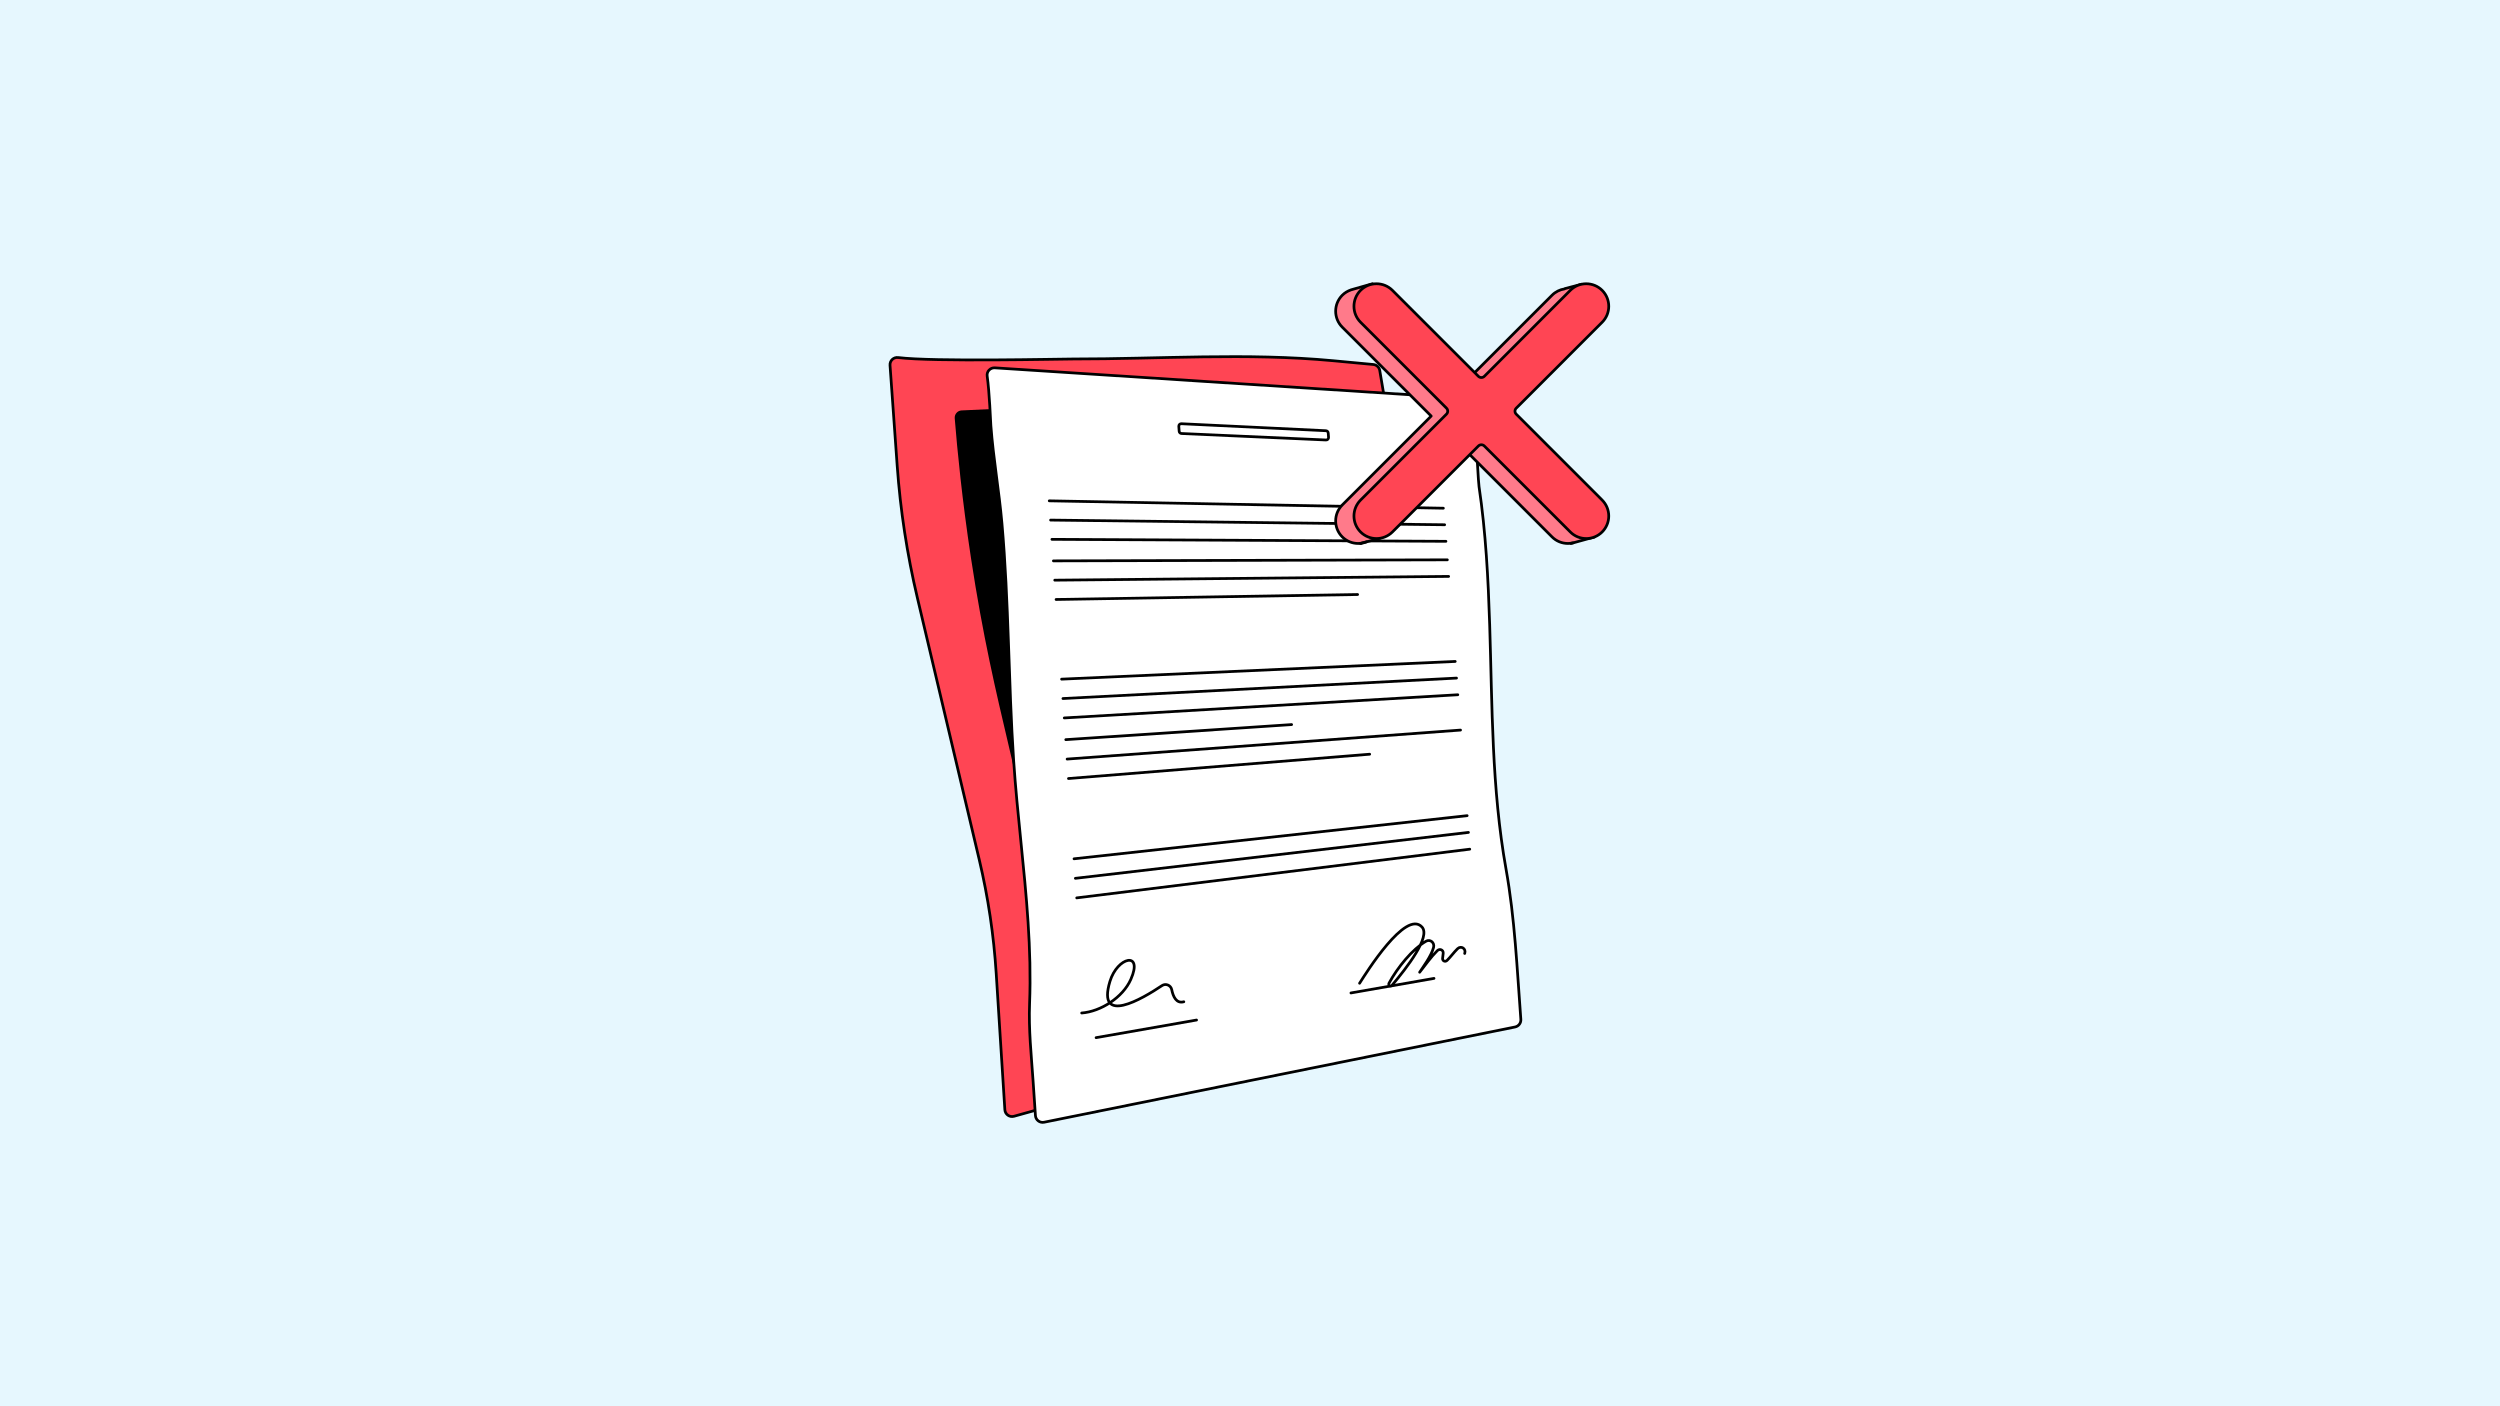
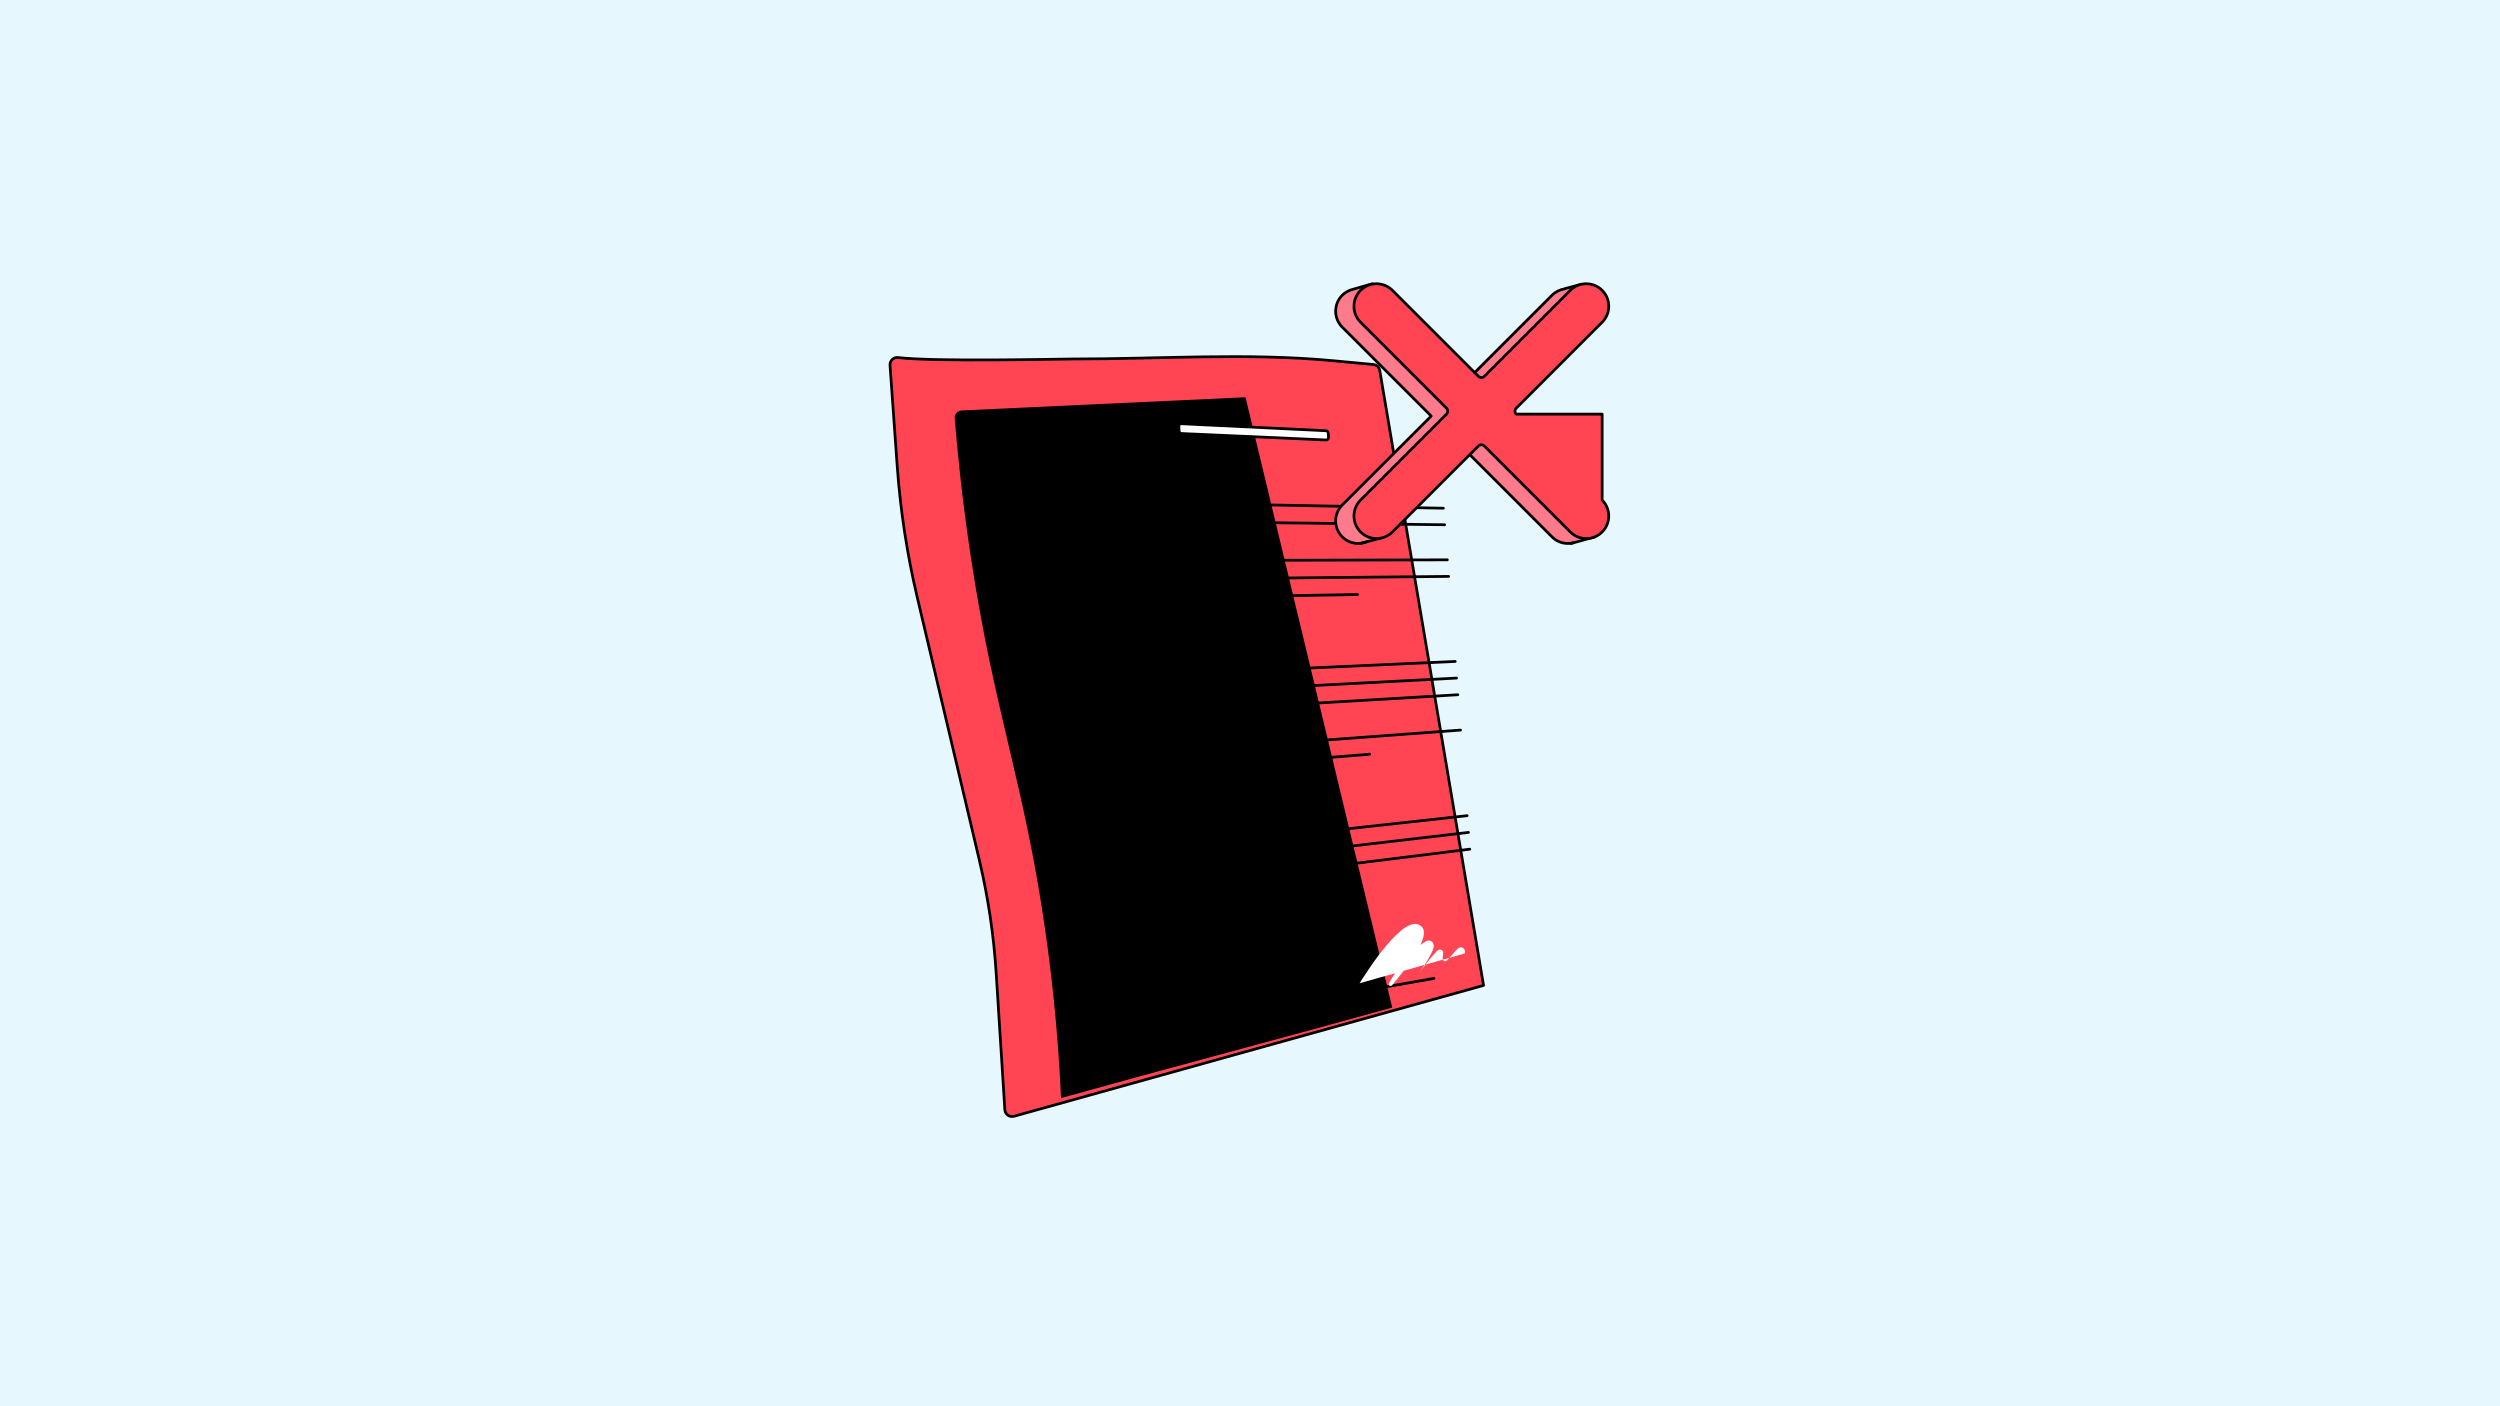
<svg xmlns="http://www.w3.org/2000/svg" width="2000" height="1125" viewBox="0 0 2000 1125" fill="none">
  <rect width="2000" height="1125" fill="#E6F7FE" />
  <path d="M1186.84 788.319L811.192 893.021C807.656 894.005 804.114 891.475 803.881 887.798L796.97 778.798C795.031 748.199 790.499 717.78 783.419 687.817L733.898 478.246C725.682 443.477 720.287 408.206 717.757 372.716L712.015 292.206C711.753 288.542 714.889 285.581 718.517 286.039C746.479 289.56 848.001 287.186 858.159 287.194C927.409 287.246 997.635 282.104 1066.59 288.586L1098.65 291.6C1101.25 291.846 1103.37 293.817 1103.8 296.407L1186.84 788.317L1186.84 788.319Z" fill="#FF4554" stroke="black" stroke-width="2.2" stroke-linecap="round" stroke-linejoin="round" />
  <path d="M996.416 317.806L769.272 328.347C766.003 328.498 763.515 331.335 763.779 334.61C765.832 360.111 769.617 399.226 776.793 446.502C795.756 571.431 818.812 624.29 835.891 742.213C840.373 773.161 846.128 819.232 848.846 878.45C937.146 853.839 1025.51 830.677 1113.81 806.066L996.416 317.81V317.806Z" fill="black" />
-   <path d="M1212.06 821.589L835.255 897.79C831.834 898.482 828.587 895.992 828.35 892.495C827.724 883.28 827.096 874.064 826.47 864.849C825.045 843.89 822.842 823.608 823.668 802.732C824.523 781.12 823.87 759.476 822.464 737.902C819.652 694.716 813.801 651.794 810.924 608.611C806.716 545.492 807.126 481.917 801.542 418.658C799.233 392.493 794.666 366.722 792.704 340.718C792.504 338.072 791.537 313.32 789.742 300.847C789.218 297.212 792.188 294.032 795.838 294.268L1156.32 317.637L1180.28 344.55C1181.68 364.05 1182.65 385.333 1183.22 389.227C1188.64 425.896 1190.57 462.974 1191.75 499.992C1193.83 565.125 1193.3 630.771 1204.8 695.137C1211.88 734.736 1213.65 775.233 1216.67 815.466C1216.89 818.385 1214.92 821.01 1212.06 821.587L1212.06 821.589Z" fill="white" stroke="black" stroke-width="2.2" stroke-linecap="round" stroke-linejoin="round" />
  <path d="M1156.25 317.638L1155.41 339.307C1155.28 342.692 1158.06 345.47 1161.43 345.33L1180.21 344.551L1156.25 317.638Z" fill="white" stroke="black" stroke-width="2.2" stroke-linecap="round" stroke-linejoin="round" />
  <path d="M839.414 400.67L1154.68 406.57" stroke="black" stroke-width="2.2" stroke-linecap="round" stroke-linejoin="round" />
  <path d="M840.482 416.068L1155.7 419.808" stroke="black" stroke-width="2.2" stroke-linecap="round" stroke-linejoin="round" />
-   <path d="M841.543 431.472L1156.73 433.05" stroke="black" stroke-width="2.2" stroke-linecap="round" stroke-linejoin="round" />
  <path d="M842.734 448.706L1157.87 447.863" stroke="black" stroke-width="2.2" stroke-linecap="round" stroke-linejoin="round" />
  <path d="M843.805 464.14L1158.9 461.128" stroke="black" stroke-width="2.2" stroke-linecap="round" stroke-linejoin="round" />
  <path d="M844.871 479.584L1086.08 475.615" stroke="black" stroke-width="2.2" stroke-linecap="round" stroke-linejoin="round" />
  <path d="M849.283 543.322L1164.17 529.155" stroke="black" stroke-width="2.2" stroke-linecap="round" stroke-linejoin="round" />
  <path d="M850.357 558.83L1165.2 542.473" stroke="black" stroke-width="2.2" stroke-linecap="round" stroke-linejoin="round" />
  <path d="M851.43 574.351L1166.23 555.803" stroke="black" stroke-width="2.2" stroke-linecap="round" stroke-linejoin="round" />
  <path d="M859.225 687.04L1173.71 652.527" stroke="black" stroke-width="2.2" stroke-linecap="round" stroke-linejoin="round" />
  <path d="M860.303 702.663L1174.75 665.93" stroke="black" stroke-width="2.2" stroke-linecap="round" stroke-linejoin="round" />
  <path d="M861.389 718.305L1175.79 679.349" stroke="black" stroke-width="2.2" stroke-linecap="round" stroke-linejoin="round" />
  <path d="M852.633 591.716L1033.29 579.661" stroke="black" stroke-width="2.2" stroke-linecap="round" stroke-linejoin="round" />
  <path d="M853.711 607.262L1168.42 584.059" stroke="black" stroke-width="2.2" stroke-linecap="round" stroke-linejoin="round" />
  <path d="M854.787 622.826L1095.72 603.372" stroke="black" stroke-width="2.2" stroke-linecap="round" stroke-linejoin="round" />
  <path d="M1080.76 794.363L1147.19 782.713" stroke="black" stroke-width="2.2" stroke-linecap="round" stroke-linejoin="round" />
  <path d="M876.879 830.125L957.235 816.029" stroke="black" stroke-width="2.2" stroke-linecap="round" stroke-linejoin="round" />
  <path d="M1087.66 786.61C1092.66 778.733 1124.55 727.426 1137.57 741.599C1144.8 749.458 1125.26 774.365 1113.69 788.147C1112.43 789.654 1110.29 788.227 1111.23 786.5C1117.98 774.04 1129.87 759.374 1140.72 753.039C1144.13 751.052 1147.87 754.105 1146.85 757.948C1145.03 764.844 1138.29 773.823 1135.72 777.789C1140.42 771.839 1144.64 765.719 1149.83 760.552C1151.79 758.606 1154.85 759.95 1154.55 762.656C1154.39 764.014 1154.2 765.376 1154.08 766.717C1153.9 768.759 1156.17 769.785 1157.65 768.328C1160.56 765.457 1163.14 761.823 1166.05 758.975C1168.87 756.229 1173.04 758.95 1171.78 762.689L1171.75 762.771" fill="white" />
-   <path d="M1087.66 786.61C1092.66 778.733 1124.55 727.426 1137.57 741.599C1144.8 749.458 1125.26 774.365 1113.69 788.147C1112.43 789.654 1110.29 788.227 1111.23 786.5C1117.98 774.04 1129.87 759.374 1140.72 753.039C1144.13 751.052 1147.87 754.105 1146.85 757.948C1145.03 764.844 1138.29 773.823 1135.72 777.789C1140.42 771.839 1144.64 765.719 1149.83 760.552C1151.79 758.606 1154.85 759.95 1154.55 762.656C1154.39 764.014 1154.2 765.376 1154.08 766.717C1153.9 768.759 1156.17 769.785 1157.65 768.328C1160.56 765.457 1163.14 761.823 1166.05 758.975C1168.87 756.229 1173.04 758.95 1171.78 762.689L1171.75 762.771" stroke="black" stroke-width="2.2" stroke-linecap="round" stroke-linejoin="round" />
  <path d="M865.355 810.403C880.654 809.246 898.276 797.928 904.651 783.529C914.807 760.589 893.846 765.437 887.918 785.208C877.306 820.605 913.746 799.124 929.579 788.496C932.586 786.477 936.671 788.175 937.387 791.736C938.485 797.197 941.052 803.107 947.048 801.41" stroke="black" stroke-width="2.2" stroke-linecap="round" stroke-linejoin="round" />
  <path d="M1060.83 351.99L945.163 346.807C944.186 346.763 943.399 345.993 943.327 345.014L943.042 341.051C942.959 339.894 943.901 338.923 945.057 338.979L1060.74 344.585C1061.71 344.631 1062.5 345.397 1062.57 346.372L1062.84 349.912C1062.92 351.069 1061.98 352.042 1060.83 351.99Z" fill="white" stroke="black" stroke-width="2.2" stroke-linecap="round" stroke-linejoin="round" />
  <path d="M1275.51 429.618L1259.67 433.981L1258.46 434.305C1257.85 434.449 1257.21 434.557 1256.6 434.629C1255.84 434.72 1255.1 434.773 1254.35 434.773C1249.73 434.773 1245.12 433.025 1241.6 429.49L1170.46 358.347L1104.24 424.57V430.573L1093.47 433.404L1088.79 434.631C1088.59 434.666 1088.41 434.684 1088.21 434.684C1087.67 434.757 1087.11 434.775 1086.57 434.775C1081.95 434.775 1077.34 433.026 1073.8 429.492C1066.77 422.46 1066.77 411.048 1073.8 403.998L1144.95 332.853L1073.8 261.707C1066.77 254.676 1066.77 243.264 1073.8 236.213C1075.81 234.211 1078.17 232.807 1080.69 231.941V231.922L1082.69 231.345L1097.96 227V234.987C1098.43 235.366 1098.88 235.78 1099.31 236.213L1170.46 307.357L1241.6 236.213C1244.43 233.382 1247.96 231.687 1251.62 231.128L1251.75 230.93L1265.29 227.396V234.644C1265.92 235.112 1266.51 235.636 1267.09 236.213C1274.12 243.264 1274.12 254.676 1267.09 261.707L1195.95 332.853L1267.09 403.998C1273.64 410.56 1274.09 420.874 1268.46 427.941L1275.51 429.618H1275.51Z" fill="#FF7A8A" stroke="black" stroke-width="2.2" stroke-linecap="round" stroke-linejoin="round" />
  <path d="M1093.48 433.405C1091.96 434.036 1090.4 434.432 1088.79 434.631L1093.48 433.405Z" fill="#FF7A8A" stroke="black" stroke-width="2.2" stroke-linecap="round" stroke-linejoin="round" />
-   <path d="M1281.72 400.068C1288.76 407.118 1288.76 418.53 1281.72 425.562C1278.21 429.096 1273.59 430.845 1268.98 430.845C1264.36 430.845 1259.75 429.096 1256.23 425.562L1187.48 356.809C1186.16 355.488 1184.02 355.488 1182.7 356.809L1113.95 425.562C1110.41 429.096 1105.8 430.845 1101.2 430.845C1096.61 430.845 1091.97 429.096 1088.44 425.562C1081.41 418.53 1081.41 407.118 1088.44 400.068L1157.19 331.314C1158.51 329.994 1158.51 327.854 1157.19 326.533L1088.44 257.779C1081.41 250.748 1081.41 239.336 1088.44 232.285C1095.49 225.254 1106.9 225.254 1113.95 232.285L1182.7 301.039C1184.02 302.36 1186.16 302.36 1187.48 301.039L1256.23 232.285C1263.27 225.254 1274.68 225.254 1281.73 232.285C1288.76 239.336 1288.76 250.748 1281.73 257.779L1212.98 326.533C1211.65 327.854 1211.65 329.994 1212.98 331.314L1281.73 400.068H1281.72Z" fill="#FF4554" stroke="black" stroke-width="2.2" stroke-linecap="round" stroke-linejoin="round" />
+   <path d="M1281.72 400.068C1288.76 407.118 1288.76 418.53 1281.72 425.562C1278.21 429.096 1273.59 430.845 1268.98 430.845C1264.36 430.845 1259.75 429.096 1256.23 425.562L1187.48 356.809C1186.16 355.488 1184.02 355.488 1182.7 356.809L1113.95 425.562C1110.41 429.096 1105.8 430.845 1101.2 430.845C1096.61 430.845 1091.97 429.096 1088.44 425.562C1081.41 418.53 1081.41 407.118 1088.44 400.068L1157.19 331.314C1158.51 329.994 1158.51 327.854 1157.19 326.533L1088.44 257.779C1081.41 250.748 1081.41 239.336 1088.44 232.285C1095.49 225.254 1106.9 225.254 1113.95 232.285L1182.7 301.039C1184.02 302.36 1186.16 302.36 1187.48 301.039L1256.23 232.285C1263.27 225.254 1274.68 225.254 1281.73 232.285C1288.76 239.336 1288.76 250.748 1281.73 257.779L1212.98 326.533C1211.65 327.854 1211.65 329.994 1212.98 331.314H1281.72Z" fill="#FF4554" stroke="black" stroke-width="2.2" stroke-linecap="round" stroke-linejoin="round" />
  <path d="M1088.79 434.629L1088.25 434.773L1088.21 434.683C1088.41 434.683 1088.59 434.664 1088.79 434.629Z" fill="#FF7A8A" stroke="black" stroke-width="2.2" stroke-linecap="round" stroke-linejoin="round" />
  <path d="M1258.46 434.306L1256.77 434.774L1256.6 434.63C1257.22 434.557 1257.85 434.45 1258.46 434.306Z" fill="#FF7A8A" stroke="black" stroke-width="2.2" stroke-linecap="round" stroke-linejoin="round" />
</svg>